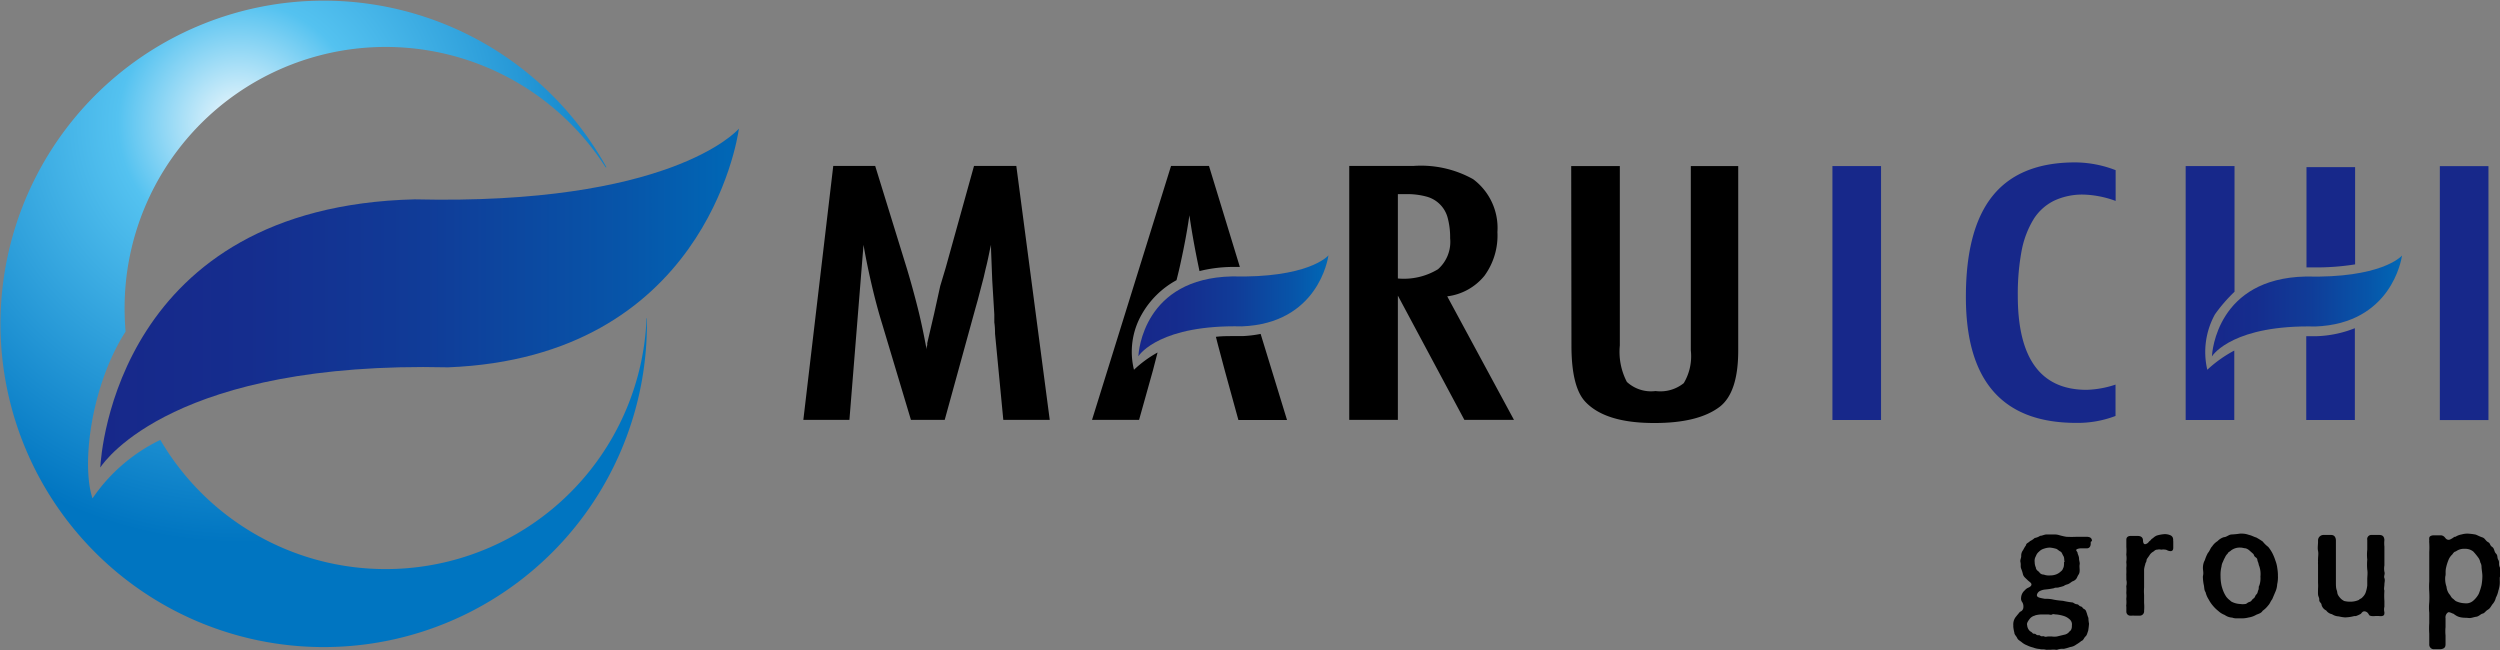
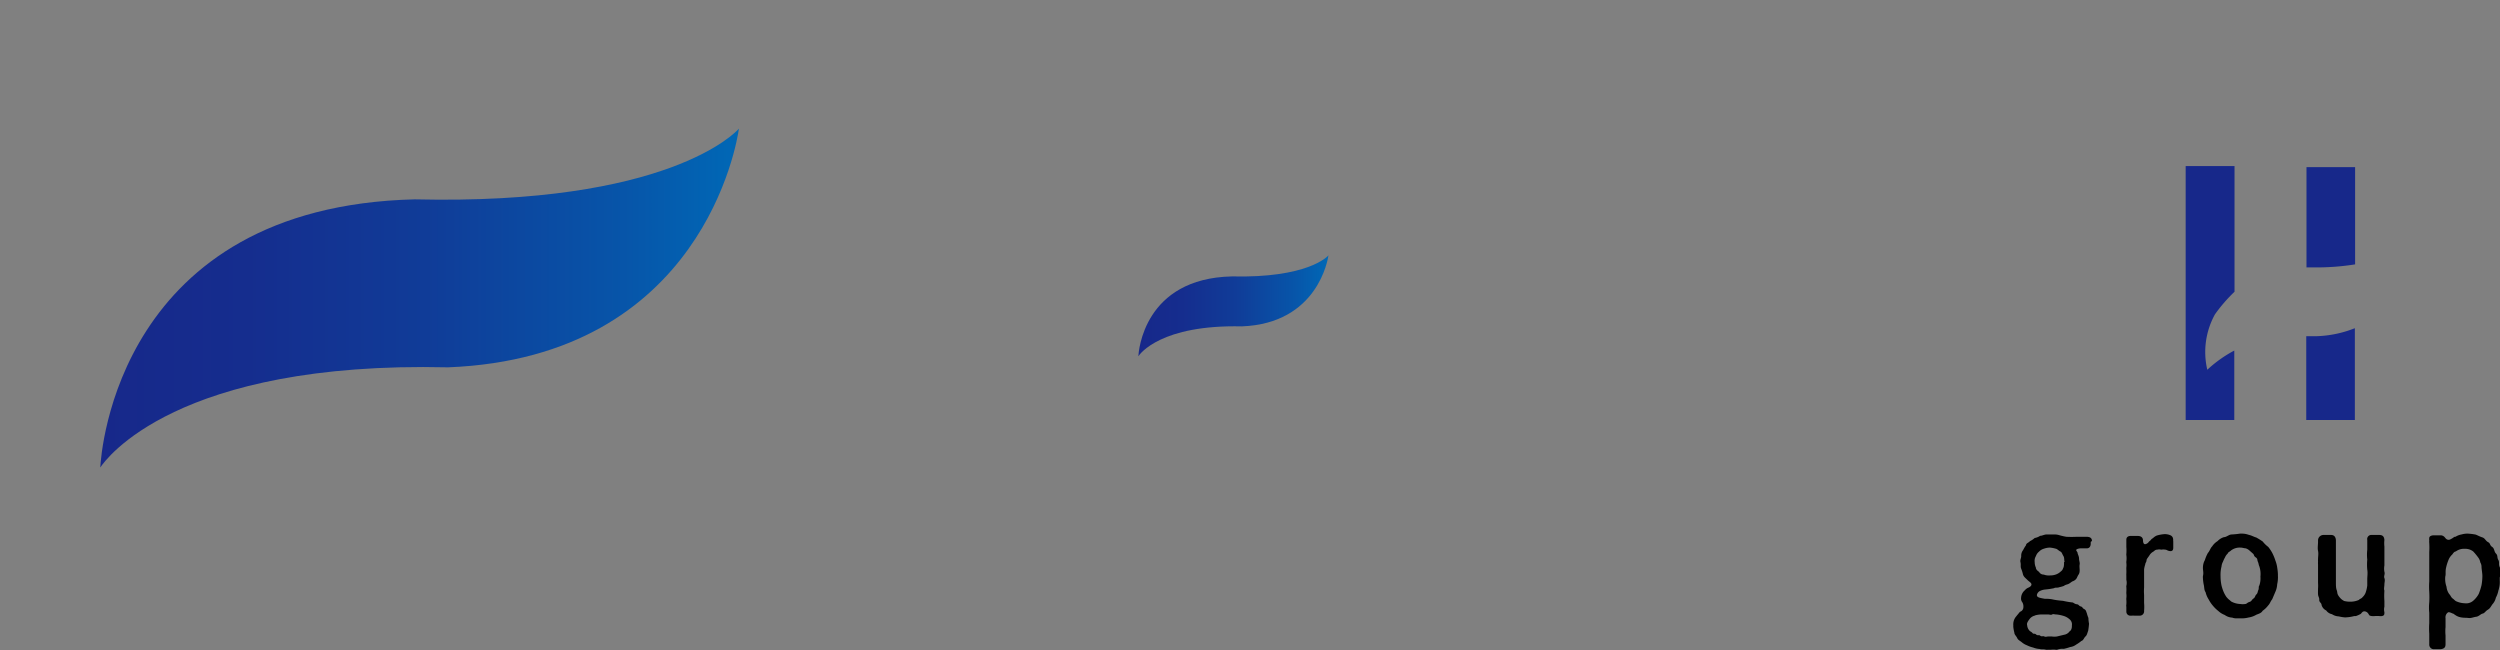
<svg xmlns="http://www.w3.org/2000/svg" xmlns:xlink="http://www.w3.org/1999/xlink" viewBox="0 0 205.67 53.49">
  <rect x="0" y="0" width="205.67" height="53.49" fill="#808080" stroke="none" />
  <defs>
    <linearGradient id="新規グラデーションスウォッチ_7" x1="8.25" y1="24.53" x2="60.82" y2="24.53" gradientUnits="userSpaceOnUse">
      <stop offset="0" stop-color="#17288a" />
      <stop offset=".23" stop-color="#152d8e" />
      <stop offset=".51" stop-color="#103c98" />
      <stop offset=".82" stop-color="#0755a9" />
      <stop offset="1" stop-color="#0068b6" />
    </linearGradient>
    <linearGradient id="新規グラデーションスウォッチ_7-2" x1="93.44" y1="25.34" x2="109.09" y2="25.34" gradientTransform="rotate(.01 1031.434 1260.417)" xlink:href="#新規グラデーションスウォッチ_7" />
    <linearGradient id="新規グラデーションスウォッチ_7-3" x1="181.76" y1="25.34" x2="197.41" y2="25.34" gradientTransform="rotate(.01 1031.434 1260.417)" xlink:href="#新規グラデーションスウォッチ_7" />
    <radialGradient id="radial-gradient" cx="207.85" cy="95.42" r="21.17" gradientTransform="matrix(1.63 0 0 1.63 -319.1 -145.38)" gradientUnits="userSpaceOnUse">
      <stop offset="0" stop-color="#f5fafd" />
      <stop offset=".29" stop-color="#54c2f0" />
      <stop offset="1" stop-color="#0075c1" />
    </radialGradient>
    <style>.cls-3{fill:#17288a}</style>
  </defs>
  <g id="レイヤー_2" data-name="レイヤー 2">
    <g id="共通メニュー">
-       <path d="M53.19 26.19a21.48 21.48 0 01-40 10A14.21 14.21 0 007.61 41c-.94-2.84-.09-9.34 2.72-13.72-.05-.62-.08-1.25-.08-1.9a21.48 21.48 0 0139.57-11.62h.07a26.59 26.59 0 103.33 12.86v-.44z" fill="url(#radial-gradient)" />
      <path d="M34.12 16.4C9.73 17 8.32 37.19 8.25 38.46c.43-.65 6.23-8.77 28.62-8.24 20.92-.83 23.77-18.53 23.92-19.64-.29.34-5.9 6.31-26.67 5.82z" fill="url(#新規グラデーションスウォッチ_7)" />
-       <path d="M68.55 13.65H72l2.63 8.52c.32 1.07.61 2.13.88 3.2s.5 2.2.72 3.37q0-.24.06-.36a.48.48 0 010-.18l.56-2.4.5-2.27.45-1.5 2.33-8.38h3.48l2.75 20.89h-3.82l-.68-7.09q0-.54-.06-.93v-.65l-.17-2.8-.1-2.57a.68.68 0 000-.12v-.24l-.1.43c-.1.49-.19.93-.28 1.29s-.16.68-.22.94l-.5 1.91-.2.71-2.51 9.12h-2.78l-2.36-7.87c-.31-1-.6-2.09-.85-3.16s-.49-2.19-.69-3.37l-1.16 14.4h-3.79zm42.45 0h5.3a8.79 8.79 0 014.89 1.09 5 5 0 012 4.35 5.61 5.61 0 01-1.07 3.6 4.69 4.69 0 01-3.06 1.69l5.49 10.16h-4.08L115 24.32v10.22h-4zm4 9.26a5.41 5.41 0 003.3-.76 3 3 0 001-2.55 6.21 6.21 0 00-.2-1.67 2.45 2.45 0 00-1.76-1.76 6 6 0 00-1.63-.2H115zm14.26-9.25h4v14.76a5.35 5.35 0 00.58 3 2.93 2.93 0 002.36.75 3.06 3.06 0 002.32-.65 4.31 4.31 0 00.58-2.69V13.66h3.9v15.17c0 2.27-.49 3.81-1.49 4.61q-1.77 1.37-5.43 1.36c-2.68 0-4.56-.58-5.66-1.75-.76-.81-1.14-2.35-1.14-4.63z" />
-       <path class="cls-3" d="M150.75 13.66h4v20.89h-4zm23.3.34v2.53a8.31 8.31 0 00-2.58-.52 5.46 5.46 0 00-2.46.49 4.16 4.16 0 00-1.69 1.5 7.76 7.76 0 00-1 2.6 19.27 19.27 0 00-.32 3.73q0 7.74 5.66 7.74a8.12 8.12 0 002.38-.43v2.58a8.74 8.74 0 01-3.24.57q-9.08 0-9.07-10.37 0-5.6 2.22-8.33t6.77-2.73a9.34 9.34 0 013.33.64zm26.67-.33h4v20.89h-4z" />
-       <path d="M93.29 30.42a6.18 6.18 0 01.64-4.56 7.29 7.29 0 012.86-2.81c.13-.52.25-1 .36-1.53.28-1.28.52-2.55.7-3.81.23 1.6.52 3.12.83 4.59a11.62 11.62 0 012.66-.34h.66l-2.54-8.31h-3.12l-6.5 20.89h3.87l1.14-4.07.38-1.47a9.43 9.43 0 00-1.94 1.42zm8.92-2.77h-.64c-.56 0-1.06 0-1.54.06l.15.59.58 2.18 1.12 4.07h4l-2.17-7.08a9.61 9.61 0 01-1.5.18z" />
      <path d="M101.35 22.74c-7.26.16-7.68 6.19-7.7 6.57.13-.2 1.86-2.61 8.52-2.46 6.23-.24 7.07-5.51 7.12-5.84-.08.1-1.75 1.88-7.94 1.73z" fill="url(#新規グラデーションスウォッチ_7-2)" />
-       <path d="M189.67 22.75c-7.26.16-7.68 6.19-7.7 6.57.13-.2 1.85-2.61 8.52-2.46 6.23-.24 7.07-5.51 7.12-5.84-.08.1-1.75 1.88-7.94 1.73z" fill="url(#新規グラデーションスウォッチ_7-3)" />
      <path class="cls-3" d="M190.38 22a20.29 20.29 0 003.37-.25v-8h-4V22zm.15 5.66h-.8v6.89h4V27a9.27 9.27 0 01-3.2.66zm-10.72-14v20.89h4v-5.71a10.37 10.37 0 00-2.22 1.58 6.41 6.41 0 01.63-4.56 13 13 0 011.61-1.86V13.66z" />
      <path d="M172 44.58v.13c0 .27-.13.43-.4.4h-.41c-.13 0-.43.06-.38.17s.11.15.11.22.12.27.12.45.08.34.05.48 0 .34 0 .45 0 .26-.09.39-.11.23-.19.35a.67.67 0 01-.32.21c-.09.05-.21.16-.32.21s-.28.07-.37.16a3 3 0 01-.39.11c-.17.07-.31 0-.43.08a6.16 6.16 0 01-.75.11 1.24 1.24 0 00-.41.12.47.47 0 00-.25.33c0 .19.19.23.64.31.18 0 .42 0 .69.06s.6.09.82.11a6.35 6.35 0 00.76.13c.1 0 .18.13.37.15s.15.13.33.18.1.12.27.21.16.18.23.35a2.94 2.94 0 00.13.39 2.69 2.69 0 00.05.47 5.78 5.78 0 01-.07.58c-.07.18-.1.37-.22.47s-.17.33-.34.37a2.85 2.85 0 01-.43.3 1 1 0 01-.49.2 4.07 4.07 0 01-.53.15 1.17 1.17 0 00-.53.07.39.39 0 01-.15 0 1.37 1.37 0 00-.35 0h-.26a.58.58 0 01-.18 0c-.23-.06-.31 0-.52-.06a1.69 1.69 0 01-.53-.12 2.3 2.3 0 01-.5-.18 1.45 1.45 0 01-.44-.26c-.15-.12-.3-.18-.37-.34s-.23-.28-.23-.43a3.3 3.3 0 01-.09-.49v-.14a1 1 0 01.19-.66l.16-.2c.11-.11.14-.22.29-.28a.4.4 0 00.19-.35.69.69 0 00-.08-.38.5.5 0 01-.11-.37.87.87 0 01.31-.63.76.76 0 01.3-.22c.25-.11.29-.26.2-.37s-.14-.11-.3-.27-.31-.26-.36-.47-.09-.31-.15-.47 0-.3-.05-.51.08-.34.06-.55a.73.73 0 01.16-.45 2.65 2.65 0 01.24-.4c0-.16.2-.19.32-.33a1.63 1.63 0 00.39-.26 1.15 1.15 0 00.45-.18c.15 0 .28-.08.48-.11h.68a1.25 1.25 0 01.42.06 5.58 5.58 0 00.57.13 8.66 8.66 0 00.87 0h.77c.25 0 .47.06.47.34a.45.45 0 01-.1.08zm-4.57 6.06a.75.75 0 00-.47.3c-.08.11-.25.32-.19.49a.73.73 0 00.22.48c.05.05.13.06.22.17s.17 0 .3.12.23 0 .34.1.22 0 .33.06.23 0 .34 0h.27a1.36 1.36 0 00.44 0l.58-.14a.69.69 0 00.46-.29c.12-.06.19-.24.18-.48a.54.54 0 00-.2-.51 1.26 1.26 0 00-.52-.28 3 3 0 00-.56-.11c-.17 0-.25-.06-.34 0s-.24 0-.33 0h-.53c-.18 0-.4.03-.59.09zm2.42-4.4c-.05-.15 0-.34-.1-.5s-.12-.31-.25-.37-.27-.22-.38-.23a2.46 2.46 0 00-.47-.09 1.49 1.49 0 00-.5.09.88.88 0 00-.4.24.79.79 0 00-.26.37.74.74 0 00-.1.49 1.08 1.08 0 00.1.46c0 .17.17.28.26.35a.43.43 0 00.39.22 1.08 1.08 0 00.47.07c.15 0 .28 0 .5-.07a1.1 1.1 0 00.43-.26c.16-.11.17-.24.23-.35a1.31 1.31 0 00.03-.42zm8.94-1.68v.5c0 .06 0 .29-.23.28s-.29-.11-.41-.12a1.06 1.06 0 00-.35 0 .69.69 0 00-.33 0c-.19 0-.23.12-.37.19a.81.81 0 00-.27.28c-.15.23-.23.28-.24.42s-.09.17-.11.34a2 2 0 00-.09.39v1.48a4.38 4.38 0 000 .63v.65a3.66 3.66 0 010 .65.36.36 0 01-.38.4h-.39a1.7 1.7 0 00-.26 0h-.07a.33.33 0 01-.36-.34v-.39a.44.44 0 010-.19 2.57 2.57 0 000-.39.57.57 0 010-.13 1.5 1.5 0 000-.38 1 1 0 010-.12 2.87 2.87 0 000-.41.31.31 0 010-.1 1.05 1.05 0 000-.5v-.33a1.09 1.09 0 010-.18 3.31 3.31 0 000-.34 1.43 1.43 0 010-.16 1.67 1.67 0 000-.39.34.34 0 010-.1 1.88 1.88 0 000-.53.34.34 0 010-.1 3.66 3.66 0 000-.57v-.6c0-.23.17-.31.37-.31h.55c.26 0 .44.1.45.36s.09.38.28.29.16-.15.27-.23.14-.17.21-.2.18-.18.4-.26a3 3 0 01.63-.11 1.2 1.2 0 01.45.09.37.37 0 01.24.33.28.28 0 010 .09.71.71 0 01.01.11zm8.61 2.69v.14a1.48 1.48 0 010 .21 2.42 2.42 0 01-.06.46 1.73 1.73 0 01-.16.65l-.25.59c-.16.2-.17.34-.34.52a2.08 2.08 0 01-.45.43c-.11.2-.35.25-.53.33a1.72 1.72 0 01-.62.22 2.38 2.38 0 01-.69.07h-.3a.91.91 0 01-.36-.06 1.16 1.16 0 01-.62-.22 1.6 1.6 0 01-.53-.33 3 3 0 01-.44-.43 2.78 2.78 0 01-.35-.52 1.87 1.87 0 01-.25-.59c-.14-.2-.09-.39-.16-.65a3.73 3.73 0 01-.06-.52.71.71 0 010-.15c.07-.28 0-.45 0-.68s.05-.45.16-.64a3.07 3.07 0 01.25-.59c.16-.17.2-.4.35-.54a1.39 1.39 0 01.44-.43 1.22 1.22 0 01.53-.33c.21 0 .4-.21.62-.22a6.62 6.62 0 00.7-.07h.16a1.64 1.64 0 01.56.1c.27.06.4.16.62.22a5.84 5.84 0 01.53.33 2.35 2.35 0 00.45.44 3 3 0 01.35.53 4 4 0 01.24.59 2.61 2.61 0 01.16.64 4 4 0 01.05.5zm-1.53-.66c-.06-.12-.05-.23-.12-.38s0-.24-.18-.36-.11-.22-.23-.31l-.28-.25a.87.87 0 00-.31-.18c-.11 0-.28-.06-.42-.06a1.18 1.18 0 00-.78.23c-.12.12-.24.13-.28.26a.85.85 0 00-.22.31 2.46 2.46 0 00-.17.36 1 1 0 00-.12.39 2.79 2.79 0 00-.08.79 3.67 3.67 0 00.08.78 3.2 3.2 0 00.12.39 2.47 2.47 0 00.29.56l.1.11c.07.08.16.13.28.25a1.69 1.69 0 00.75.21 1.36 1.36 0 00.41 0c.12 0 .17-.12.35-.17s.18-.18.33-.28.12-.23.24-.34.1-.25.16-.36 0-.29.08-.37a1.8 1.8 0 00.09-.73 2 2 0 00-.09-.85zm10.29 3.86c0 .22-.17.24-.34.24a2.34 2.34 0 00-.53 0c-.09 0-.33 0-.39-.1s-.13-.25-.33-.29-.27.12-.35.2a2.31 2.31 0 01-.4.18h-.13a3.21 3.21 0 01-.7.11h-.1a3 3 0 01-.48-.08 1.08 1.08 0 01-.56-.18.78.78 0 01-.48-.31.71.71 0 01-.38-.45c0-.17-.2-.22-.19-.42s-.09-.26-.1-.46 0-.3 0-.47a3.15 3.15 0 000-.46v-1.52a1.85 1.85 0 010-.24 1.62 1.62 0 010-.2c0-.22.05-.44 0-.68s0-.5 0-.75v-.1a.45.45 0 01.42-.46h.66c.26 0 .39.19.39.47v3.39c0 .28 0 .51.07.69s0 .27.19.52.29.28.41.36a2.09 2.09 0 00.56.06 1.7 1.7 0 00.67-.15c.05-.09.2-.09.29-.22a1 1 0 00.25-.36 2.64 2.64 0 00.14-.6v-.52c0-.22.05-.52 0-.79a4.45 4.45 0 010-.82 3.63 3.63 0 010-.81v-.81a.34.34 0 01.37-.41h.62c.3 0 .4.16.42.41a2.5 2.5 0 000 .54v1.56a1.51 1.51 0 000 .52c.07.21-.07.34 0 .52s0 .35 0 .52-.06.37 0 .51a6 6 0 000 .85v.48a.87.87 0 000 .44zm9.49-2.94v.28a1.28 1.28 0 010 .19c0 .18-.06.46-.11.6a2.11 2.11 0 01-.21.59 1.17 1.17 0 01-.28.54c-.13.18-.19.34-.38.45s-.27.29-.43.32-.3.23-.53.26-.41.13-.64.1-.34 0-.61-.05a1.17 1.17 0 01-.48-.2c-.1-.06-.1-.09-.18-.11s-.32-.17-.42-.09a.49.49 0 00-.19.47v.73a3.53 3.53 0 000 .69V53c0 .24-.09.36-.39.41h-.54a.38.38 0 01-.41-.41v-.87a6.16 6.16 0 010-.86v-.86a4.12 4.12 0 010-.86 8.21 8.21 0 000-.86 6.17 6.17 0 010-.86v-2.41a6.75 6.75 0 000-.75 1.21 1.21 0 010-.23.52.52 0 010-.18c0-.15.2-.23.42-.22h.49a.43.43 0 01.29.09c.1.07.15.21.29.26s.22 0 .38-.09.17-.15.29-.14a1.32 1.32 0 01.49-.19 1.79 1.79 0 01.48-.07h.02a4.55 4.55 0 01.67.08c.18.07.33.16.55.23s.26.28.47.39.12.25.33.39.15.38.32.55.07.32.19.52 0 .34.12.6 0 .48.07.67a.77.77 0 00-.07.18zm-1.43-.12c0-.23-.05-.44-.07-.74a.7.7 0 00-.1-.38.93.93 0 00-.14-.36 5.35 5.35 0 00-.44-.54 1.06 1.06 0 00-.7-.22 1.12 1.12 0 00-.74.22c-.11 0-.21.13-.28.24a1.24 1.24 0 00-.29.39 3.86 3.86 0 00-.23.72c-.07.33 0 .5-.06.7a1.92 1.92 0 00.1.85 1.2 1.2 0 00.23.61c.1.09.14.26.28.36s.2.2.32.24a1.85 1.85 0 00.68.15.88.88 0 00.7-.22 2 2 0 00.44-.55 5.1 5.1 0 00.23-.72 4.44 4.44 0 00.07-.75z" />
    </g>
  </g>
</svg>